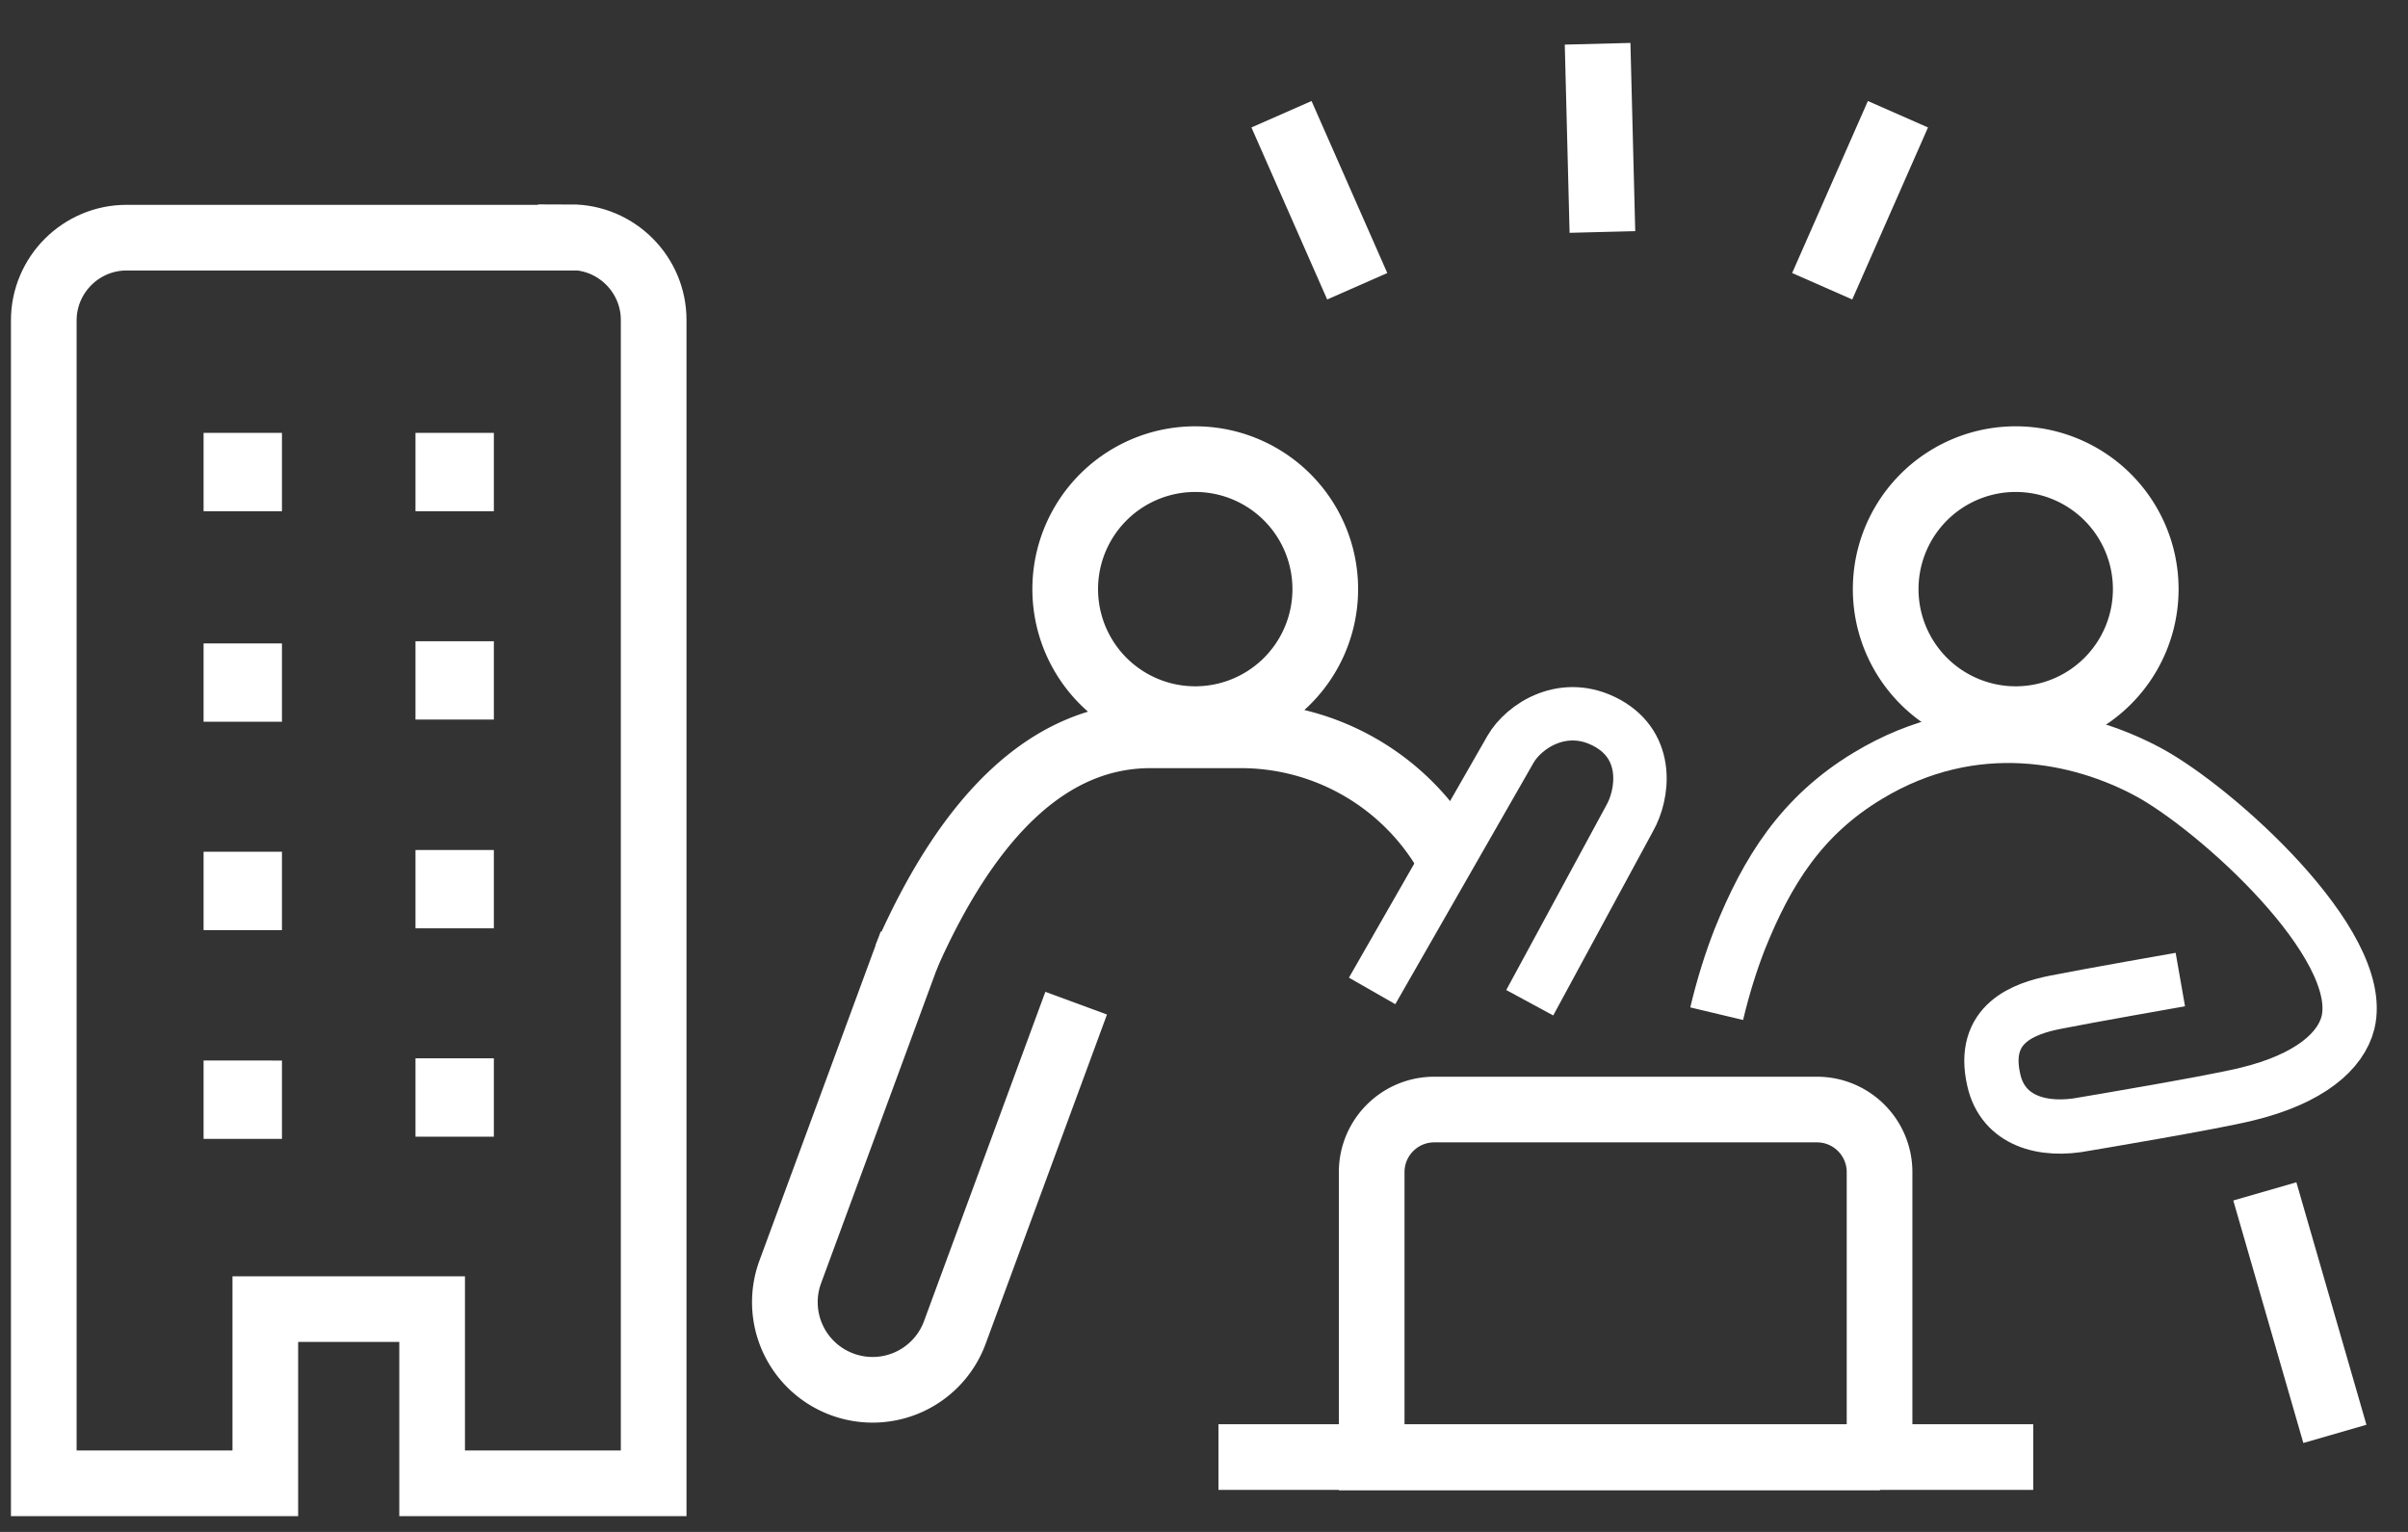
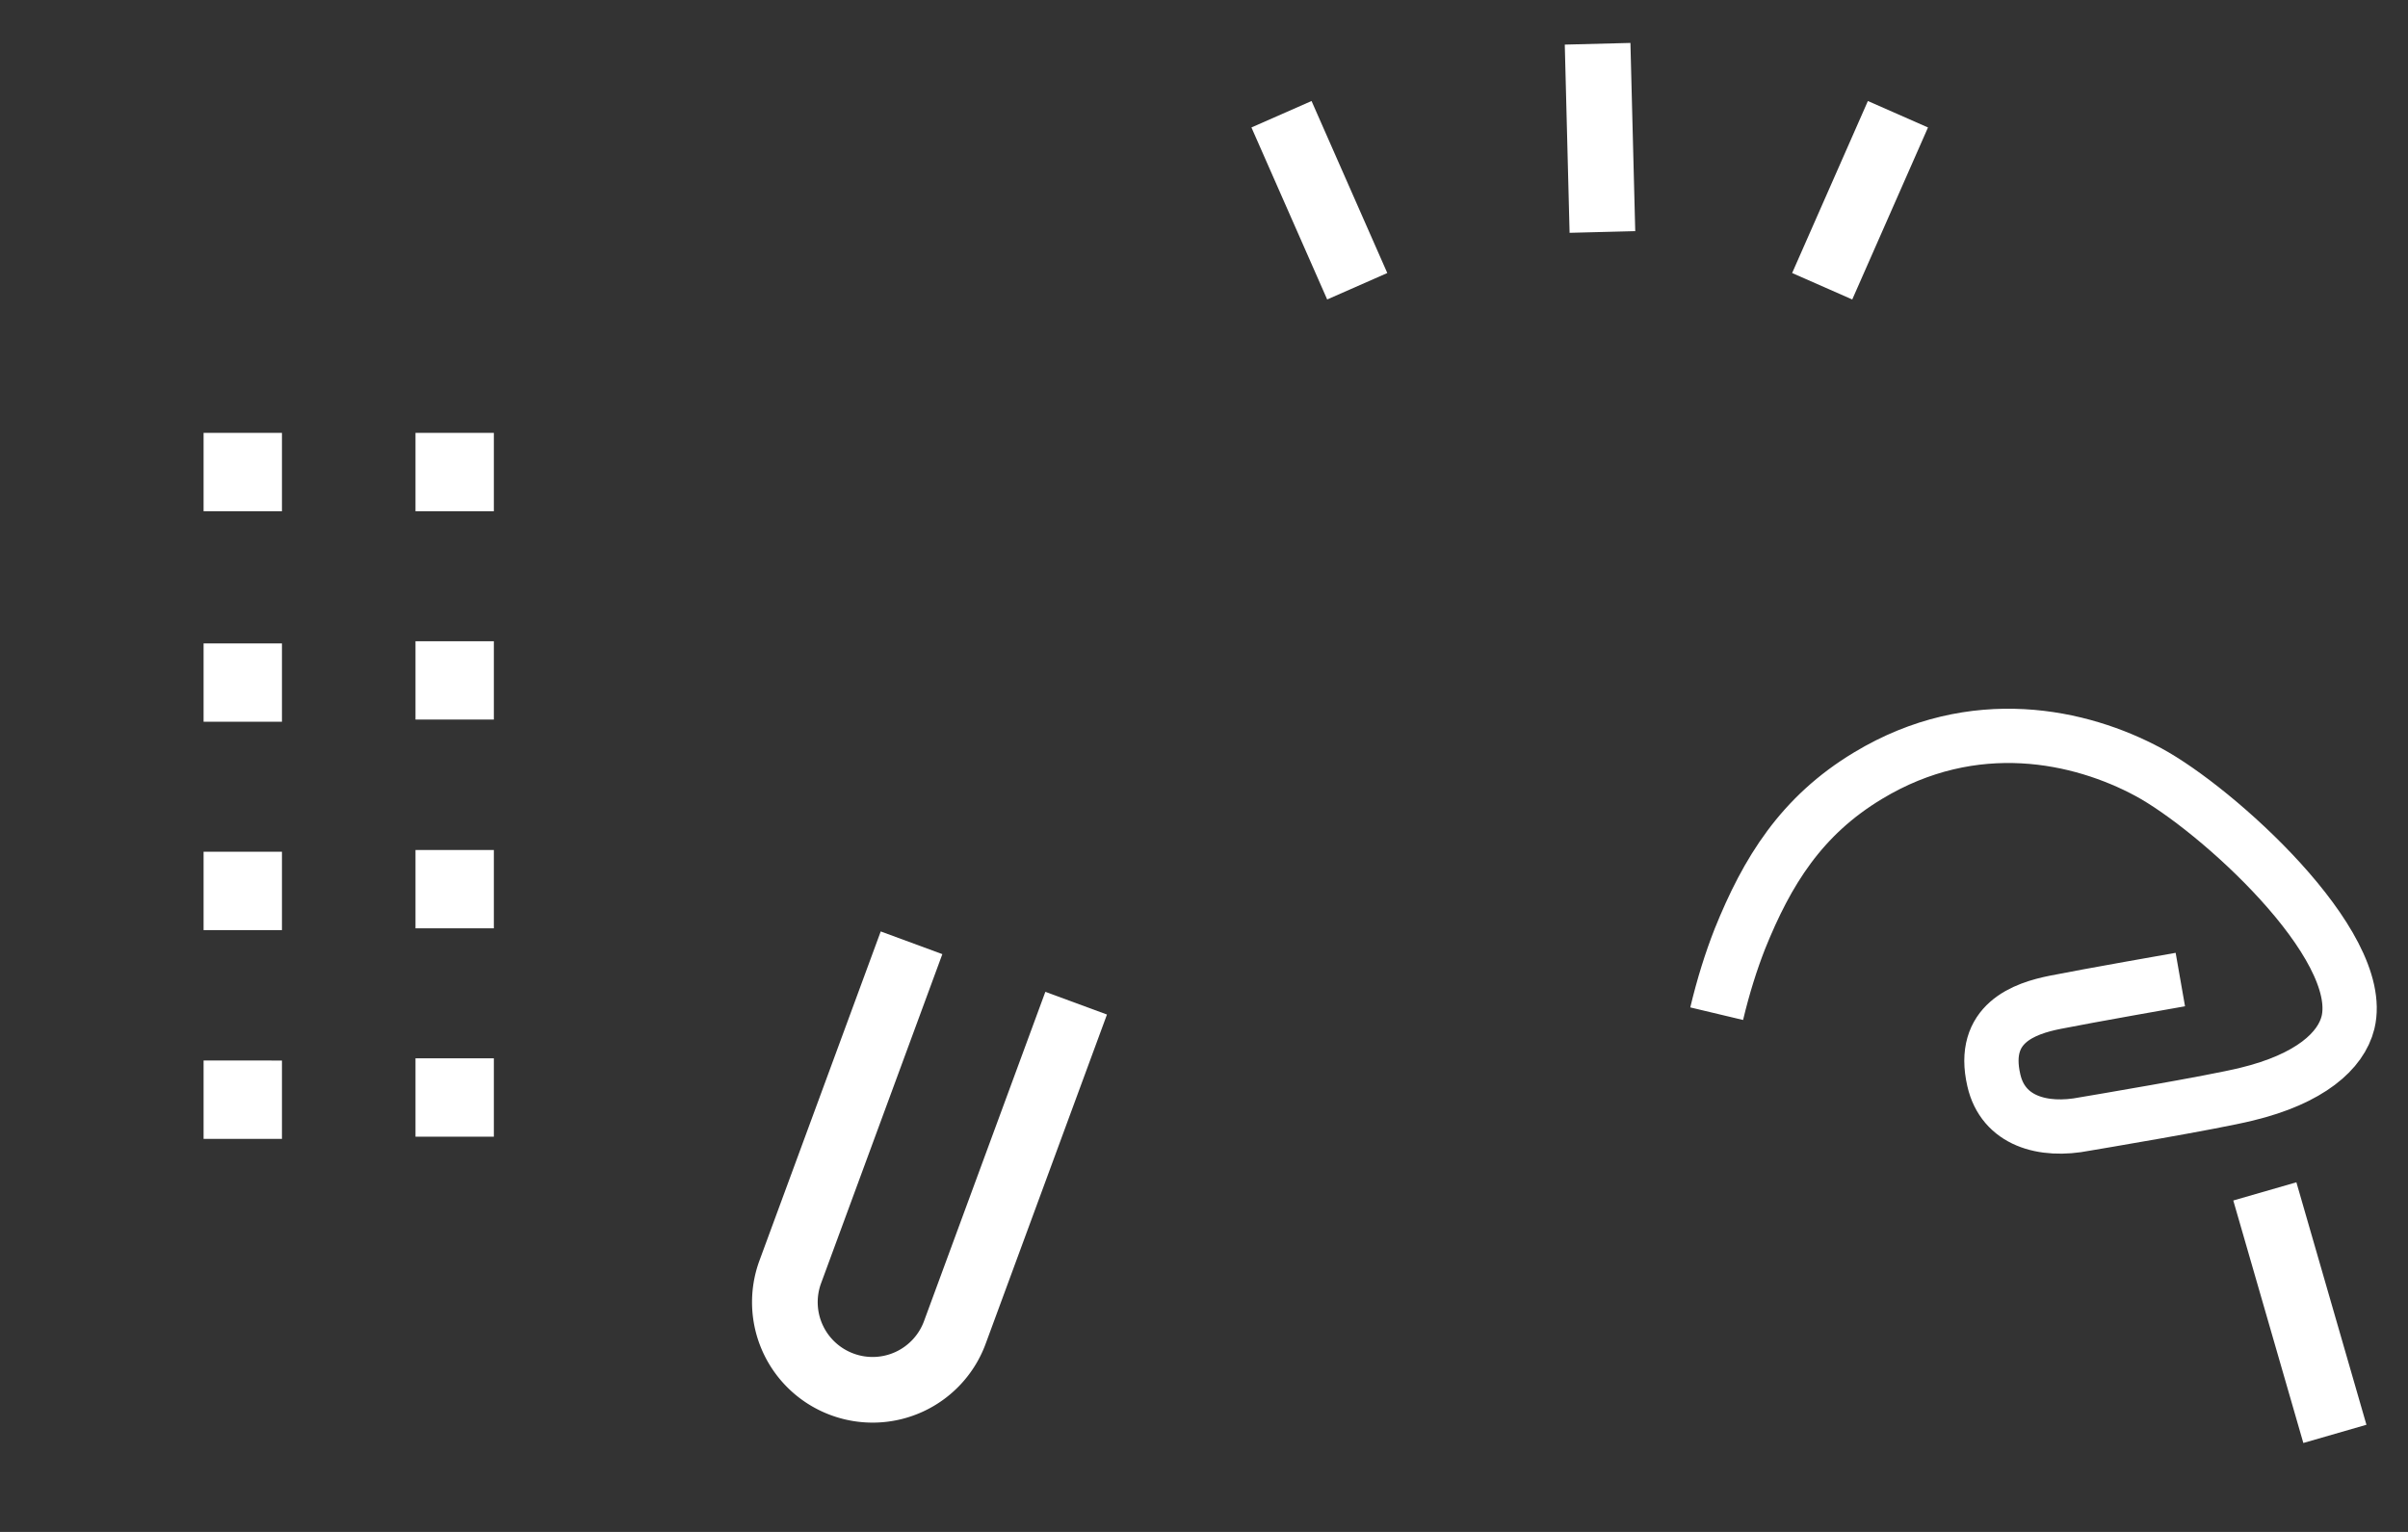
<svg xmlns="http://www.w3.org/2000/svg" width="55" height="35" fill="none">
  <rect width="100%" height="100%" fill="#333333" stroke="none" />
-   <path d="M13.04 5.43H2.89C1.85 5.43 1 6.28 1 7.32v26.57h5.06v-3.98h3.81v3.98h5.06V7.31c0-1.04-.85-1.89-1.89-1.89v.01z" stroke="#fff" stroke-width="1.5" stroke-miterlimit="10" />
  <path d="M9.49 11.68h1.79V9.89H9.49v1.79zm-4.84 0h1.79V9.89H4.65v1.79zm4.84 4.76h1.79v-1.79H9.49v1.79zm-4.84.05h1.79V14.7H4.65v1.79zm4.84 4.72h1.79v-1.79H9.49v1.79zm-4.84.04h1.79v-1.79H4.65v1.79zm4.84 4.72h1.79v-1.79H9.49v1.79zm-4.84.05h1.79v-1.79H4.65v1.79z" fill="#fff" />
-   <path d="M32.96 19.36a5.444 5.444 0 00-4.62-2.56h-2.08c-2.24.01-4.1 1.74-5.57 5.08m6.61-5.45a2.97 2.97 0 100-5.94 2.97 2.97 0 000 5.94zm18.74 0a2.97 2.97 0 100-5.94 2.97 2.97 0 000 5.94zm-3.1 16.87H31.33v-6.52c0-.79.64-1.43 1.43-1.43h8.74c.79 0 1.43.64 1.43 1.43v6.52h.01zm-15.11-.01h18.61" stroke="#fff" stroke-width="1.5" stroke-miterlimit="10" />
  <path d="M49.8 22.38s-2.11.37-2.86.52c-.7.14-1.7.48-1.4 1.78.21.93 1.12 1.19 2.08 1 .18-.03 2.92-.49 3.69-.68 1.45-.35 2.16-.99 2.32-1.64.43-1.79-3.02-4.89-4.56-5.72-1.54-.83-3.98-1.38-6.4.08-1.53.92-2.31 2.19-2.93 3.73-.2.51-.38 1.08-.53 1.71" stroke="#fff" stroke-width="1.24" stroke-miterlimit="10" />
  <path d="M51.73 27.22l1.6 5.54m-28.75-9.84l-2.77 7.52a2.001 2.001 0 01-2.57 1.19 2.001 2.001 0 01-1.19-2.57l2.77-7.52" stroke="#fff" stroke-width="1.5" stroke-miterlimit="10" />
-   <path d="M31.34 22.64l3.16-5.52c.31-.54 1.23-1.14 2.21-.6.98.54.82 1.64.51 2.18l-2.28 4.21" stroke="#fff" stroke-width="1.22" stroke-miterlimit="10" />
  <path d="M36.49 1l.11 4.3m-7.33-2.69L31 6.54m12.35-3.93l-1.73 3.93" stroke="#fff" stroke-width="1.5" stroke-miterlimit="10" />
</svg>